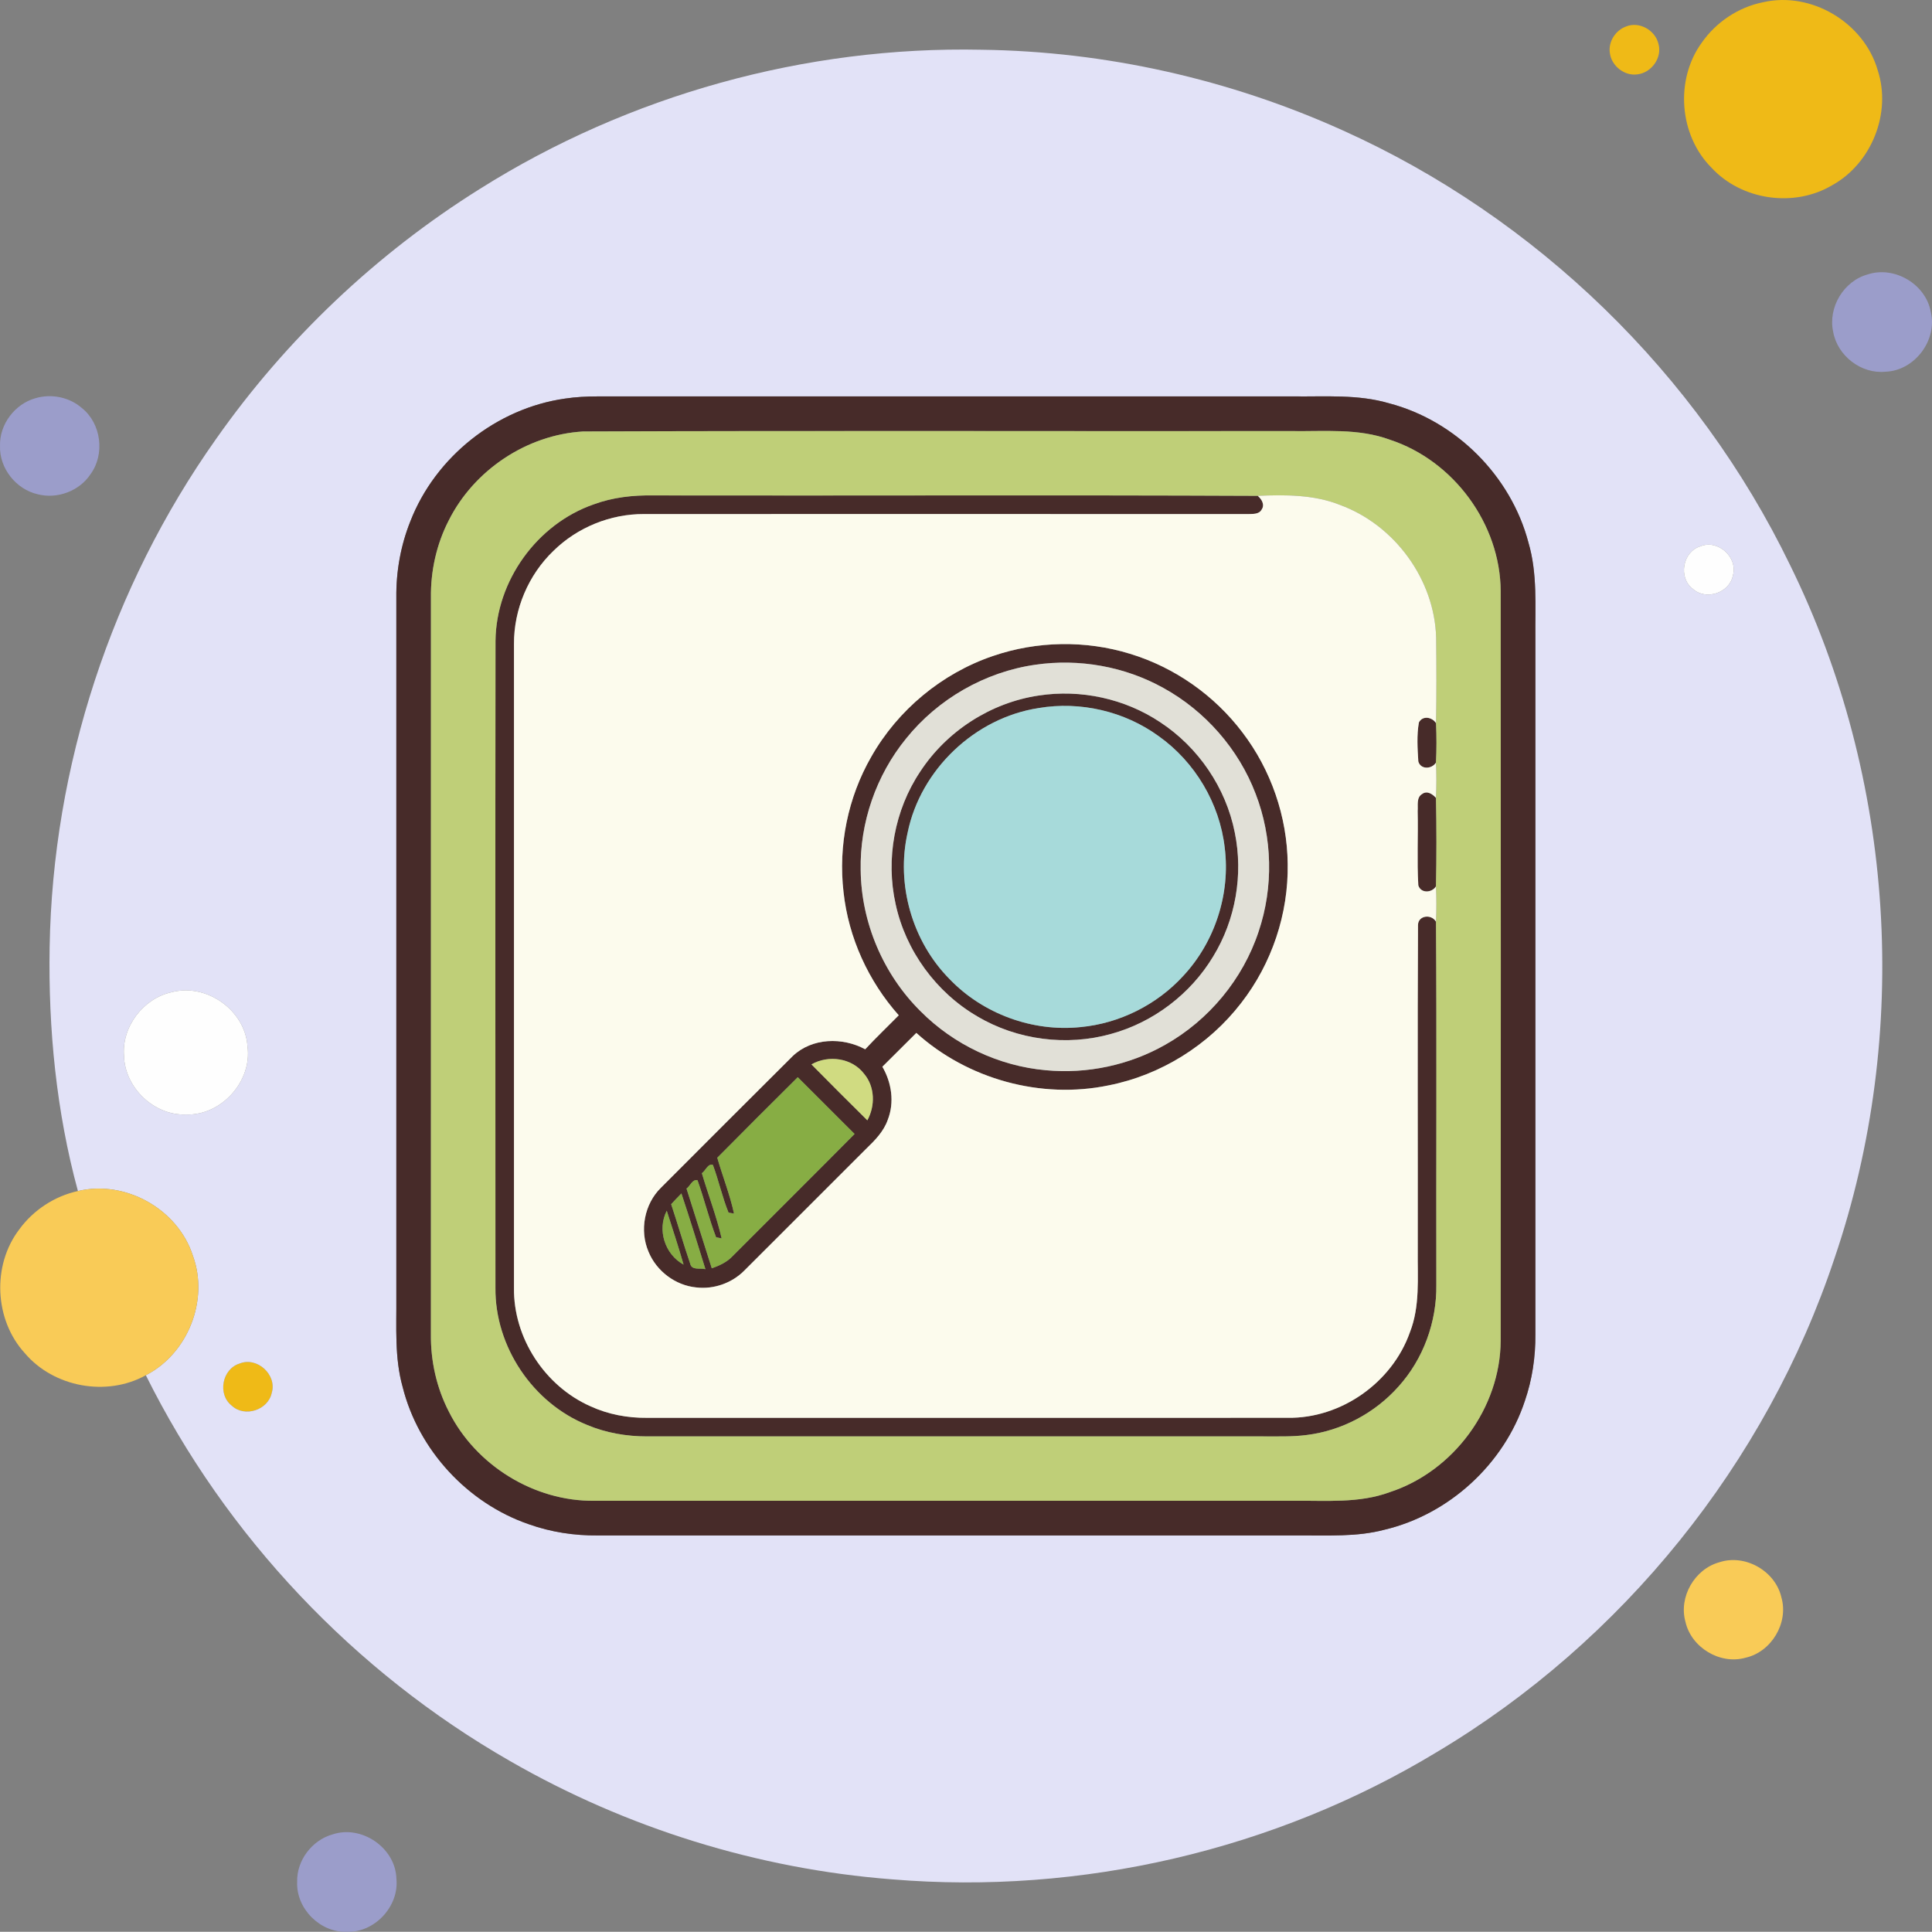
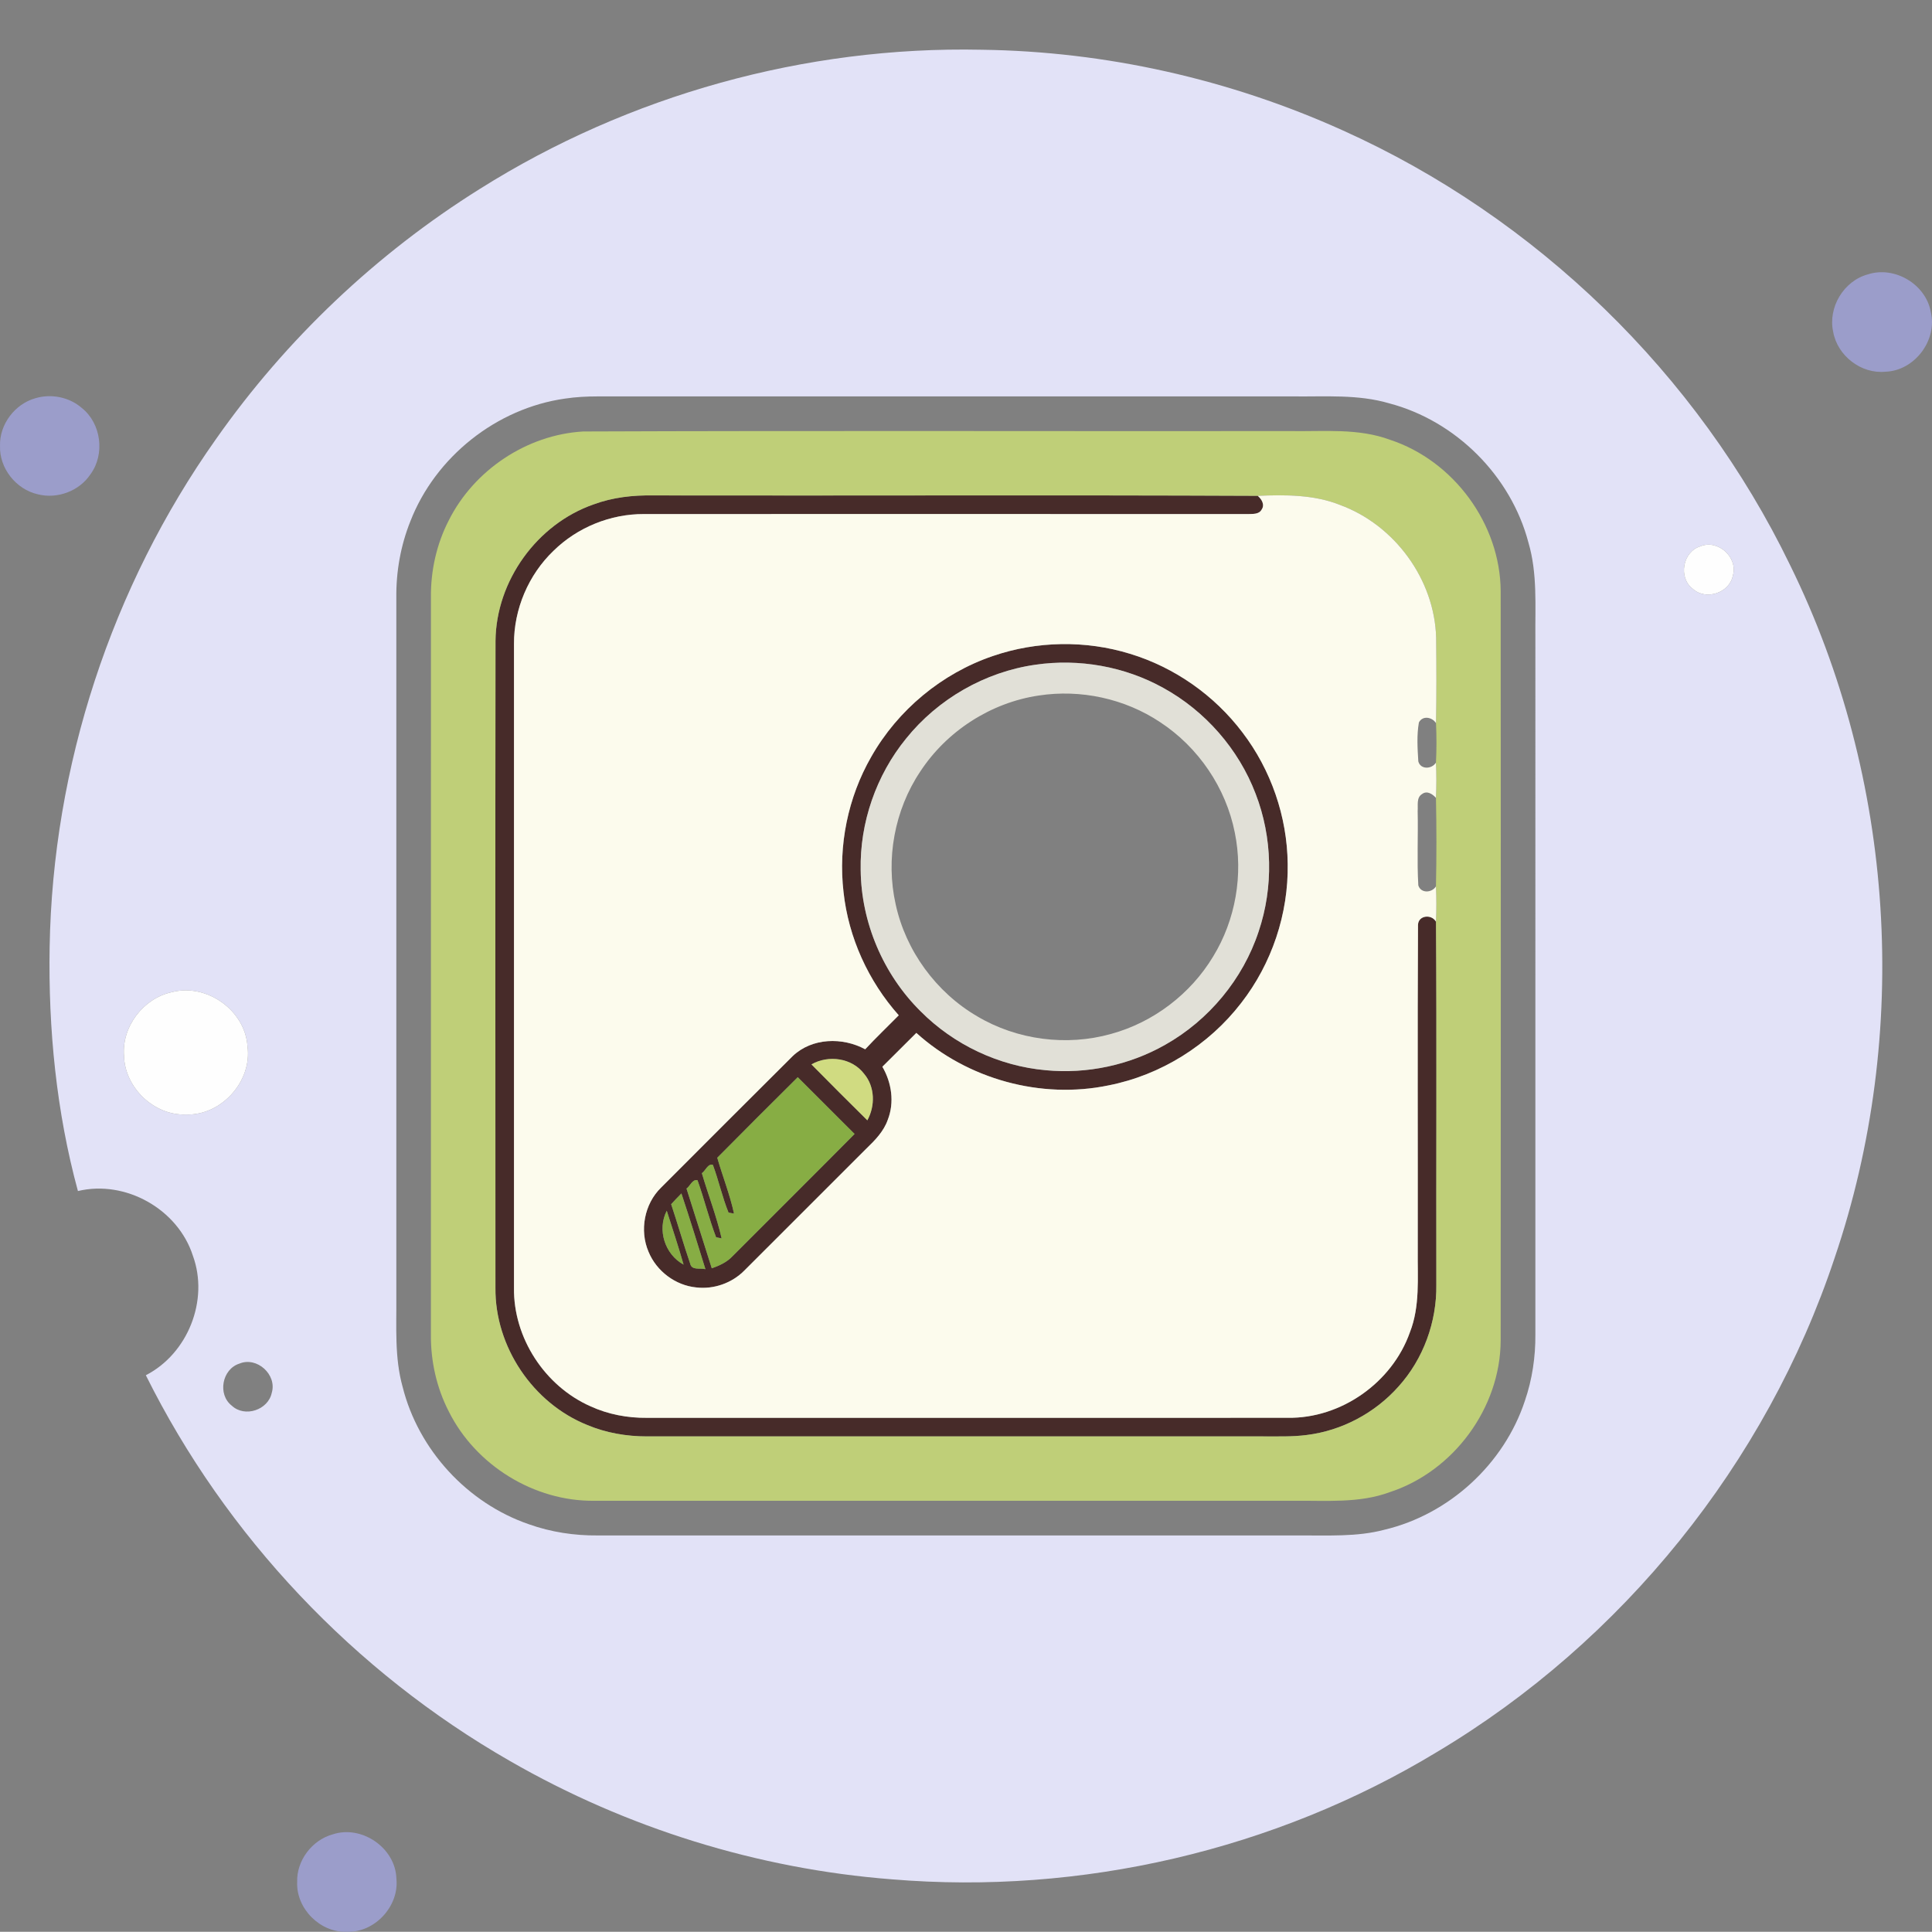
<svg xmlns="http://www.w3.org/2000/svg" width="624.191" height="624.124" viewBox="87.951 87.927 624.191 624.124">
  <rect x="87.951" y="87.927" width="624.191" height="624.124" fill="#808080" stroke="none" />
-   <path d="M657.53 88.66c15.6-3.62 32.61 6.56 37.05 21.89 4.58 13.9-1.97 30.23-14.76 37.26-12.29 7.27-29.27 4.8-38.94-5.72-10.46-10.48-11.82-28.42-3.12-40.38 4.63-6.64 11.82-11.46 19.77-13.05zm-44.22 7.82c4.26-1.74 9.42 1.21 10.45 5.6 1.28 4.45-2.21 9.31-6.72 9.86-4.21.65-8.43-2.68-8.97-6.85-.59-3.65 1.81-7.38 5.24-8.61zM165.33 528.47c5.65-2.34 12.18 3.61 10.42 9.45-1.15 5.55-8.73 8.07-12.9 4.16-4.7-3.63-3.16-11.85 2.48-13.61z" fill="#EFBA17" />
  <path fill="#E2E2F7" d="M242.98 148.96c48.12-30.3 105.2-46.16 162.04-44.96 40.15.51 80.18 9.53 116.77 26.06 62.55 28.12 114.63 78.69 144.5 140.43 33.92 68.93 39.11 151.24 14.36 223.94-22.03 66.19-68.52 123.79-128.41 159.51-52.47 31.78-115.09 46.26-176.16 41.16-43.25-3.35-85.7-16.55-123.29-38.18-50.34-28.81-91.89-72.72-117.72-124.68 13.56-6.96 20.44-24.23 15.21-38.58-4.81-15.06-21.76-24.62-37.15-20.93-6.97-25.59-9.59-52.31-9.14-78.79.97-58.43 19.97-116.41 53.72-164.12 22.66-32.28 51.83-59.94 85.27-80.86m27.55 67.74c-22.15 3.12-41.91 18.82-50 39.65-3.13 7.82-4.63 16.25-4.53 24.66v226.04c.08 9.66-.61 19.52 2.03 28.94 5.09 20.38 20.97 37.6 40.83 44.41 7.1 2.52 14.65 3.67 22.18 3.6h226.95c9.09-.06 18.34.51 27.22-1.84 20.92-4.95 38.67-21.23 45.4-41.65 2.37-6.89 3.45-14.19 3.39-21.47V294c-.1-10.28.7-20.78-2.24-30.77-5.66-21.56-23.45-39.34-45.01-45-10-2.94-20.51-2.12-30.79-2.23H280.99c-3.5 0-7 .18-10.46.7m366.81 47.72c-5.77 1.7-7.27 10.15-2.48 13.75 4.22 3.85 11.84 1.33 12.94-4.26 1.74-5.88-4.78-11.83-10.46-9.49M143.38 408.49c-9.14 2-16.13 11.16-15.37 20.55.25 10.27 9.68 19.33 19.99 18.96 11.44.43 21.48-10.71 19.91-22.05-.78-11.65-13.24-20.48-24.53-17.46m21.95 119.98c-5.64 1.76-7.18 9.98-2.48 13.61 4.17 3.91 11.75 1.39 12.9-4.16 1.76-5.84-4.77-11.79-10.42-9.45z" />
  <path d="M691.43 176.57c8.63-2.81 18.72 3.19 20.32 12.12 2.21 9.15-5.23 19.02-14.64 19.33-7.84.79-15.52-5.14-16.89-12.86-1.75-7.9 3.4-16.49 11.21-18.59zM99.41 216.58c5.11-1.52 10.92-.37 14.96 3.15 6.29 4.97 7.56 14.93 2.84 21.38-3.59 5.46-10.73 8.13-17.05 6.51-7.02-1.58-12.46-8.42-12.2-15.64-.22-6.94 4.8-13.55 11.45-15.4zm96.04 463.99c9.37-3.12 20.29 4.39 20.57 14.29.94 8.94-7.02 17.53-16.01 17.18-8.58.35-16.39-7.45-16.05-16.04-.23-6.96 4.81-13.6 11.49-15.43z" fill="#9B9DCA" />
  <g fill="#472B29">
-     <path d="M270.53 216.7c3.46-.52 6.96-.7 10.46-.7h224.97c10.28.11 20.79-.71 30.79 2.23 21.56 5.66 39.35 23.44 45.01 45 2.94 9.99 2.14 20.49 2.24 30.77v225.04c.06 7.28-1.02 14.58-3.39 21.47-6.73 20.42-24.48 36.7-45.4 41.65-8.88 2.35-18.13 1.78-27.22 1.84H281.04c-7.53.07-15.08-1.08-22.18-3.6-19.86-6.81-35.74-24.03-40.83-44.41-2.64-9.42-1.95-19.28-2.03-28.94V281.01c-.1-8.41 1.4-16.84 4.53-24.66 8.09-20.83 27.85-36.53 50-39.65m5.78 10.63c-18.18 1.08-35.2 12.46-43.36 28.7-3.97 7.69-5.89 16.38-5.77 25.03-.01 79.31 0 158.62-.01 237.93-.1 8.64 1.83 17.32 5.8 25.01 8.69 17.35 27.55 29.03 47 28.8h226.05c10.35-.12 21.05.88 30.97-2.8 20.59-6.75 35.69-27.22 35.8-48.93.06-80.72.06-161.43 0-242.14-.11-21.7-15.19-42.16-35.75-48.92-10.28-3.81-21.37-2.64-32.09-2.81-76.21.08-152.43-.17-228.64.13z" />
    <path d="M279.75 250.88c6.16-2.28 12.76-3.01 19.3-2.89 65.08.11 130.18-.16 195.25.13 1.26 1.08 2.38 2.87 1.25 4.46-.89 1.63-2.97 1.35-4.52 1.44-65.02-.04-130.03-.02-195.05-.01-10.79-.05-21.49 4.3-29.19 11.86-8.11 7.76-12.84 18.89-12.78 30.13-.01 69.33-.01 138.66 0 207.99-.22 16.18 9.97 31.77 24.73 38.29 5.7 2.61 11.99 3.79 18.25 3.72 68.99-.01 137.97.02 206.96-.01 17.26.28 33.78-11.37 39.51-27.62 3.31-8.41 2.44-17.56 2.54-26.38.05-35.05-.11-70.1.08-105.15-.01-3.19 4.35-3.7 5.81-1.14.26 39.11.03 78.23.11 117.34.16 11.96-4.18 23.93-12.2 32.82-7.59 8.57-18.33 14.3-29.7 15.69-4.69.61-9.42.43-14.12.45H296.95c-6.58 0-13.2-1.13-19.28-3.69-17.59-7.07-29.83-25.32-29.65-44.29-.01-69.69-.07-139.37.02-209.05.19-19.39 13.42-37.73 31.71-44.09z" />
    <path d="M408.74 299.87c14.21-4.88 29.96-5.14 44.32-.71 14.37 4.37 27.25 13.42 36.3 25.4 9.24 12.1 14.45 27.21 14.62 42.44.28 16.13-5.13 32.26-15.03 44.98-10.48 13.61-25.96 23.29-42.82 26.61-21.87 4.55-45.57-1.99-62.13-16.95-3.67 3.63-7.29 7.31-10.97 10.93 3 5.13 3.95 11.54 1.74 17.15-1.29 3.7-4.07 6.56-6.84 9.22-13.18 13.14-26.32 26.33-39.49 39.47-4.01 4.06-9.89 6.14-15.56 5.46-6.72-.66-12.83-5.27-15.39-11.5-2.98-6.9-1.36-15.49 4.03-20.74 14.19-14.18 28.33-28.4 42.56-42.52 6.23-5.92 16.07-6.15 23.4-2.18 3.5-3.77 7.23-7.31 10.84-10.98-9.82-11.04-16.24-25.09-17.84-39.8-1.75-15.03 1.41-30.58 8.95-43.71 8.58-15.14 22.82-26.97 39.31-32.57m13.71 2.82c-16.27 2.32-31.47 11.05-41.76 23.85-9.67 11.86-14.98 27.18-14.67 42.49.17 16.95 7.29 33.68 19.33 45.6 10.73 10.82 25.32 17.72 40.51 19.07 13.29 1.26 26.94-1.63 38.55-8.23 14.09-7.94 25.11-21.21 30.18-36.59 4.84-14.35 4.49-30.39-.98-44.52-5.5-14.43-16.29-26.75-29.83-34.19-12.47-6.93-27.23-9.54-41.33-7.48m-72.34 129.12c5.98 6.06 12 12.09 18.06 18.07 2.58-4.66 2.48-10.83-1.02-14.99-3.91-5.18-11.53-6.22-17.04-3.08m-30.42 30.16c1.73 6.03 4.08 11.89 5.41 18.04-.44-.08-1.33-.24-1.77-.31-2.04-5.02-3.17-10.36-5.06-15.42-1.61-.53-2.38 1.91-3.56 2.68 2.07 7.04 4.75 13.91 6.39 21.07-.45-.1-1.35-.28-1.79-.37-2.32-6.03-3.82-12.35-6.01-18.43-1.62-.43-2.38 1.9-3.55 2.7 2.76 8.57 5.41 17.18 8.16 25.75 2.51-.85 4.96-2 6.78-3.97 13.11-13.15 26.29-26.23 39.36-39.42-6.13-6.1-12.23-12.23-18.36-18.34-8.69 8.64-17.38 17.29-26 26.02m-14.9 15.01c2.13 6.38 3.97 12.86 6.15 19.22.49 2.26 3.27 1.32 4.92 1.77-2.54-8.17-5.05-16.35-7.76-24.46-1.12 1.14-2.23 2.3-3.31 3.47m4.01 19.51c-1.66-5.84-3.59-11.61-5.43-17.39-3.17 6.14-.61 14.11 5.43 17.39z" />
-     <path d="M423.53 312.64c13.55-2.09 27.82.99 39.23 8.6 12.34 8.08 21.27 21.2 24.13 35.69 2.78 13.58.26 28.17-6.98 40-7.29 12.12-19.33 21.3-32.98 25.03-14.39 4.05-30.38 1.97-43.24-5.67-13.28-7.74-23.11-21.17-26.37-36.21-3.27-14.58-.38-30.43 7.93-42.86 8.56-13.09 22.8-22.28 38.28-24.58m-.04 4.05c-20.56 3.15-38.12 19.85-42.3 40.23-3.8 16.73 1.47 35.14 13.54 47.32 10.78 11.25 26.83 17.14 42.33 15.52 12.58-1.18 24.61-7.19 33.14-16.5 10.24-10.96 15.31-26.52 13.44-41.41-1.62-14.34-9.61-27.77-21.37-36.11-11.04-8.02-25.33-11.34-38.78-9.05zm122.88 4.64c1.21-2.32 4.28-1.74 5.53.23.19 4.24.2 8.51-.02 12.75-1.33 2.15-4.98 2.32-5.7-.39-.26-4.17-.54-8.47.19-12.59zm1.04 23.13c1.59-1.2 3.36.01 4.47 1.24.2 9.52.2 19.07 0 28.6-1.33 2.14-4.89 2.33-5.7-.33-.47-7.98-.02-16.01-.21-24.01.16-1.84-.47-4.37 1.44-5.5z" />
  </g>
  <path fill="#BFCF78" d="M276.31 227.33c76.21-.3 152.43-.05 228.64-.13 10.72.17 21.81-1 32.09 2.81 20.56 6.76 35.64 27.22 35.75 48.92.06 80.71.06 161.42 0 242.14-.11 21.71-15.21 42.18-35.8 48.93-9.92 3.68-20.62 2.68-30.97 2.8H279.97c-19.45.23-38.31-11.45-47-28.8-3.97-7.69-5.9-16.37-5.8-25.01.01-79.31 0-158.62.01-237.93-.12-8.65 1.8-17.34 5.77-25.03 8.16-16.24 25.18-27.62 43.36-28.7m3.44 23.55c-18.29 6.36-31.52 24.7-31.71 44.09-.09 69.68-.03 139.36-.02 209.05-.18 18.97 12.06 37.22 29.65 44.29 6.08 2.56 12.7 3.69 19.28 3.69h199.03c4.7-.02 9.43.16 14.12-.45 11.37-1.39 22.11-7.12 29.7-15.69 8.02-8.89 12.36-20.86 12.2-32.82-.08-39.11.15-78.23-.11-117.34.16-3.8.17-7.6-.01-11.4.2-9.53.2-19.08 0-28.6.17-3.8.18-7.6 0-11.39.22-4.24.21-8.51.02-12.75.17-9.2.14-18.4.04-27.6-.5-18.83-13.41-36.42-31.03-42.89-8.45-3.37-17.68-3.32-26.61-2.95-65.07-.29-130.17-.02-195.25-.13-6.54-.12-13.14.61-19.3 2.89z" />
  <path fill="#FCFBED" d="M494.3 248.12c8.93-.37 18.16-.42 26.61 2.95 17.62 6.47 30.53 24.06 31.03 42.89.1 9.2.13 18.4-.04 27.6-1.25-1.97-4.32-2.55-5.53-.23-.73 4.12-.45 8.42-.19 12.59.72 2.71 4.37 2.54 5.7.39.18 3.79.17 7.59 0 11.39-1.11-1.23-2.88-2.44-4.47-1.24-1.91 1.13-1.28 3.66-1.44 5.5.19 8-.26 16.03.21 24.01.81 2.66 4.37 2.47 5.7.33.18 3.8.17 7.6.01 11.4-1.46-2.56-5.82-2.05-5.81 1.14-.19 35.05-.03 70.1-.08 105.15-.1 8.82.77 17.97-2.54 26.38-5.73 16.25-22.25 27.9-39.51 27.62-68.99.03-137.97 0-206.96.01-6.26.07-12.55-1.11-18.25-3.72-14.76-6.52-24.95-22.11-24.73-38.29-.01-69.33-.01-138.66 0-207.99-.06-11.24 4.67-22.37 12.78-30.13 7.7-7.56 18.4-11.91 29.19-11.86 65.02-.01 130.03-.03 195.05.01 1.55-.09 3.63.19 4.52-1.44 1.13-1.59.01-3.38-1.25-4.46m-85.56 51.75c-16.49 5.6-30.73 17.43-39.31 32.57-7.54 13.13-10.7 28.68-8.95 43.71 1.6 14.71 8.02 28.76 17.84 39.8-3.61 3.67-7.34 7.21-10.84 10.98-7.33-3.97-17.17-3.74-23.4 2.18-14.23 14.12-28.37 28.34-42.56 42.52-5.39 5.25-7.01 13.84-4.03 20.74 2.56 6.23 8.67 10.84 15.39 11.5 5.67.68 11.55-1.4 15.56-5.46 13.17-13.14 26.31-26.33 39.49-39.47 2.77-2.66 5.55-5.52 6.84-9.22 2.21-5.61 1.26-12.02-1.74-17.15 3.68-3.62 7.3-7.3 10.97-10.93 16.56 14.96 40.26 21.5 62.13 16.95 16.86-3.32 32.34-13 42.82-26.61 9.9-12.72 15.31-28.85 15.03-44.98-.17-15.23-5.38-30.34-14.62-42.44-9.05-11.98-21.93-21.03-36.3-25.4-14.36-4.43-30.11-4.17-44.32.71z" />
  <path d="M637.34 264.42c5.68-2.34 12.2 3.61 10.46 9.49-1.1 5.59-8.72 8.11-12.94 4.26-4.79-3.6-3.29-12.05 2.48-13.75zM143.38 408.49c11.29-3.02 23.75 5.81 24.53 17.46 1.57 11.34-8.47 22.48-19.91 22.05-10.31.37-19.74-8.69-19.99-18.96-.76-9.39 6.23-18.55 15.37-20.55z" fill="#FEFEFE" />
  <path fill="#E1E0D7" d="M422.45 302.69c14.1-2.06 28.86.55 41.33 7.48 13.54 7.44 24.33 19.76 29.83 34.19 5.47 14.13 5.82 30.17.98 44.52-5.07 15.38-16.09 28.65-30.18 36.59-11.61 6.6-25.26 9.49-38.55 8.23-15.19-1.35-29.78-8.25-40.51-19.07-12.04-11.92-19.16-28.65-19.33-45.6-.31-15.31 5-30.63 14.67-42.49 10.29-12.8 25.49-21.53 41.76-23.85m1.08 9.95c-15.48 2.3-29.72 11.49-38.28 24.58-8.31 12.43-11.2 28.28-7.93 42.86 3.26 15.04 13.09 28.47 26.37 36.21 12.86 7.64 28.85 9.72 43.24 5.67 13.65-3.73 25.69-12.91 32.98-25.03 7.24-11.83 9.76-26.42 6.98-40-2.86-14.49-11.79-27.61-24.13-35.69-11.41-7.61-25.68-10.69-39.23-8.6z" />
-   <path fill="#A7DADA" d="M423.49 316.69c13.45-2.29 27.74 1.03 38.78 9.05 11.76 8.34 19.75 21.77 21.37 36.11 1.87 14.89-3.2 30.45-13.44 41.41-8.53 9.31-20.56 15.32-33.14 16.5-15.5 1.62-31.55-4.27-42.33-15.52-12.07-12.18-17.34-30.59-13.54-47.32 4.18-20.38 21.74-37.08 42.3-40.23z" />
  <path fill="#D0DB81" d="M350.11 431.81c5.51-3.14 13.13-2.1 17.04 3.08 3.5 4.16 3.6 10.33 1.02 14.99-6.06-5.98-12.08-12.01-18.06-18.07z" />
  <path d="M319.69 461.97c8.62-8.73 17.31-17.38 26-26.02 6.13 6.11 12.23 12.24 18.36 18.34-13.07 13.19-26.25 26.27-39.36 39.42-1.82 1.97-4.27 3.12-6.78 3.97-2.75-8.57-5.4-17.18-8.16-25.75 1.17-.8 1.93-3.13 3.55-2.7 2.19 6.08 3.69 12.4 6.01 18.43.44.09 1.34.27 1.79.37-1.64-7.16-4.32-14.03-6.39-21.07 1.18-.77 1.95-3.21 3.56-2.68 1.89 5.06 3.02 10.4 5.06 15.42.44.07 1.33.23 1.77.31-1.33-6.15-3.68-12.01-5.41-18.04zm-14.9 15.01c1.08-1.17 2.19-2.33 3.31-3.47 2.71 8.11 5.22 16.29 7.76 24.46-1.65-.45-4.43.49-4.92-1.77-2.18-6.36-4.02-12.84-6.15-19.22zm4.01 19.51c-6.04-3.28-8.6-11.25-5.43-17.39 1.84 5.78 3.77 11.55 5.43 17.39z" fill="#87AD44" />
-   <path d="M113.13 472.73c15.39-3.69 32.34 5.87 37.15 20.93 5.23 14.35-1.65 31.62-15.21 38.58-12.66 7.03-29.79 3.89-39.14-7.17-9.81-10.76-10.6-28.37-1.75-39.95 4.54-6.24 11.41-10.75 18.95-12.39zm530.32 119.93c8.35-2.76 18.13 2.85 20.05 11.41 2.35 8.24-3.27 17.58-11.61 19.44-8.23 2.33-17.53-3.29-19.4-11.6-2.26-8.01 2.96-17.07 10.96-19.25z" fill="#F9CB57" />
</svg>